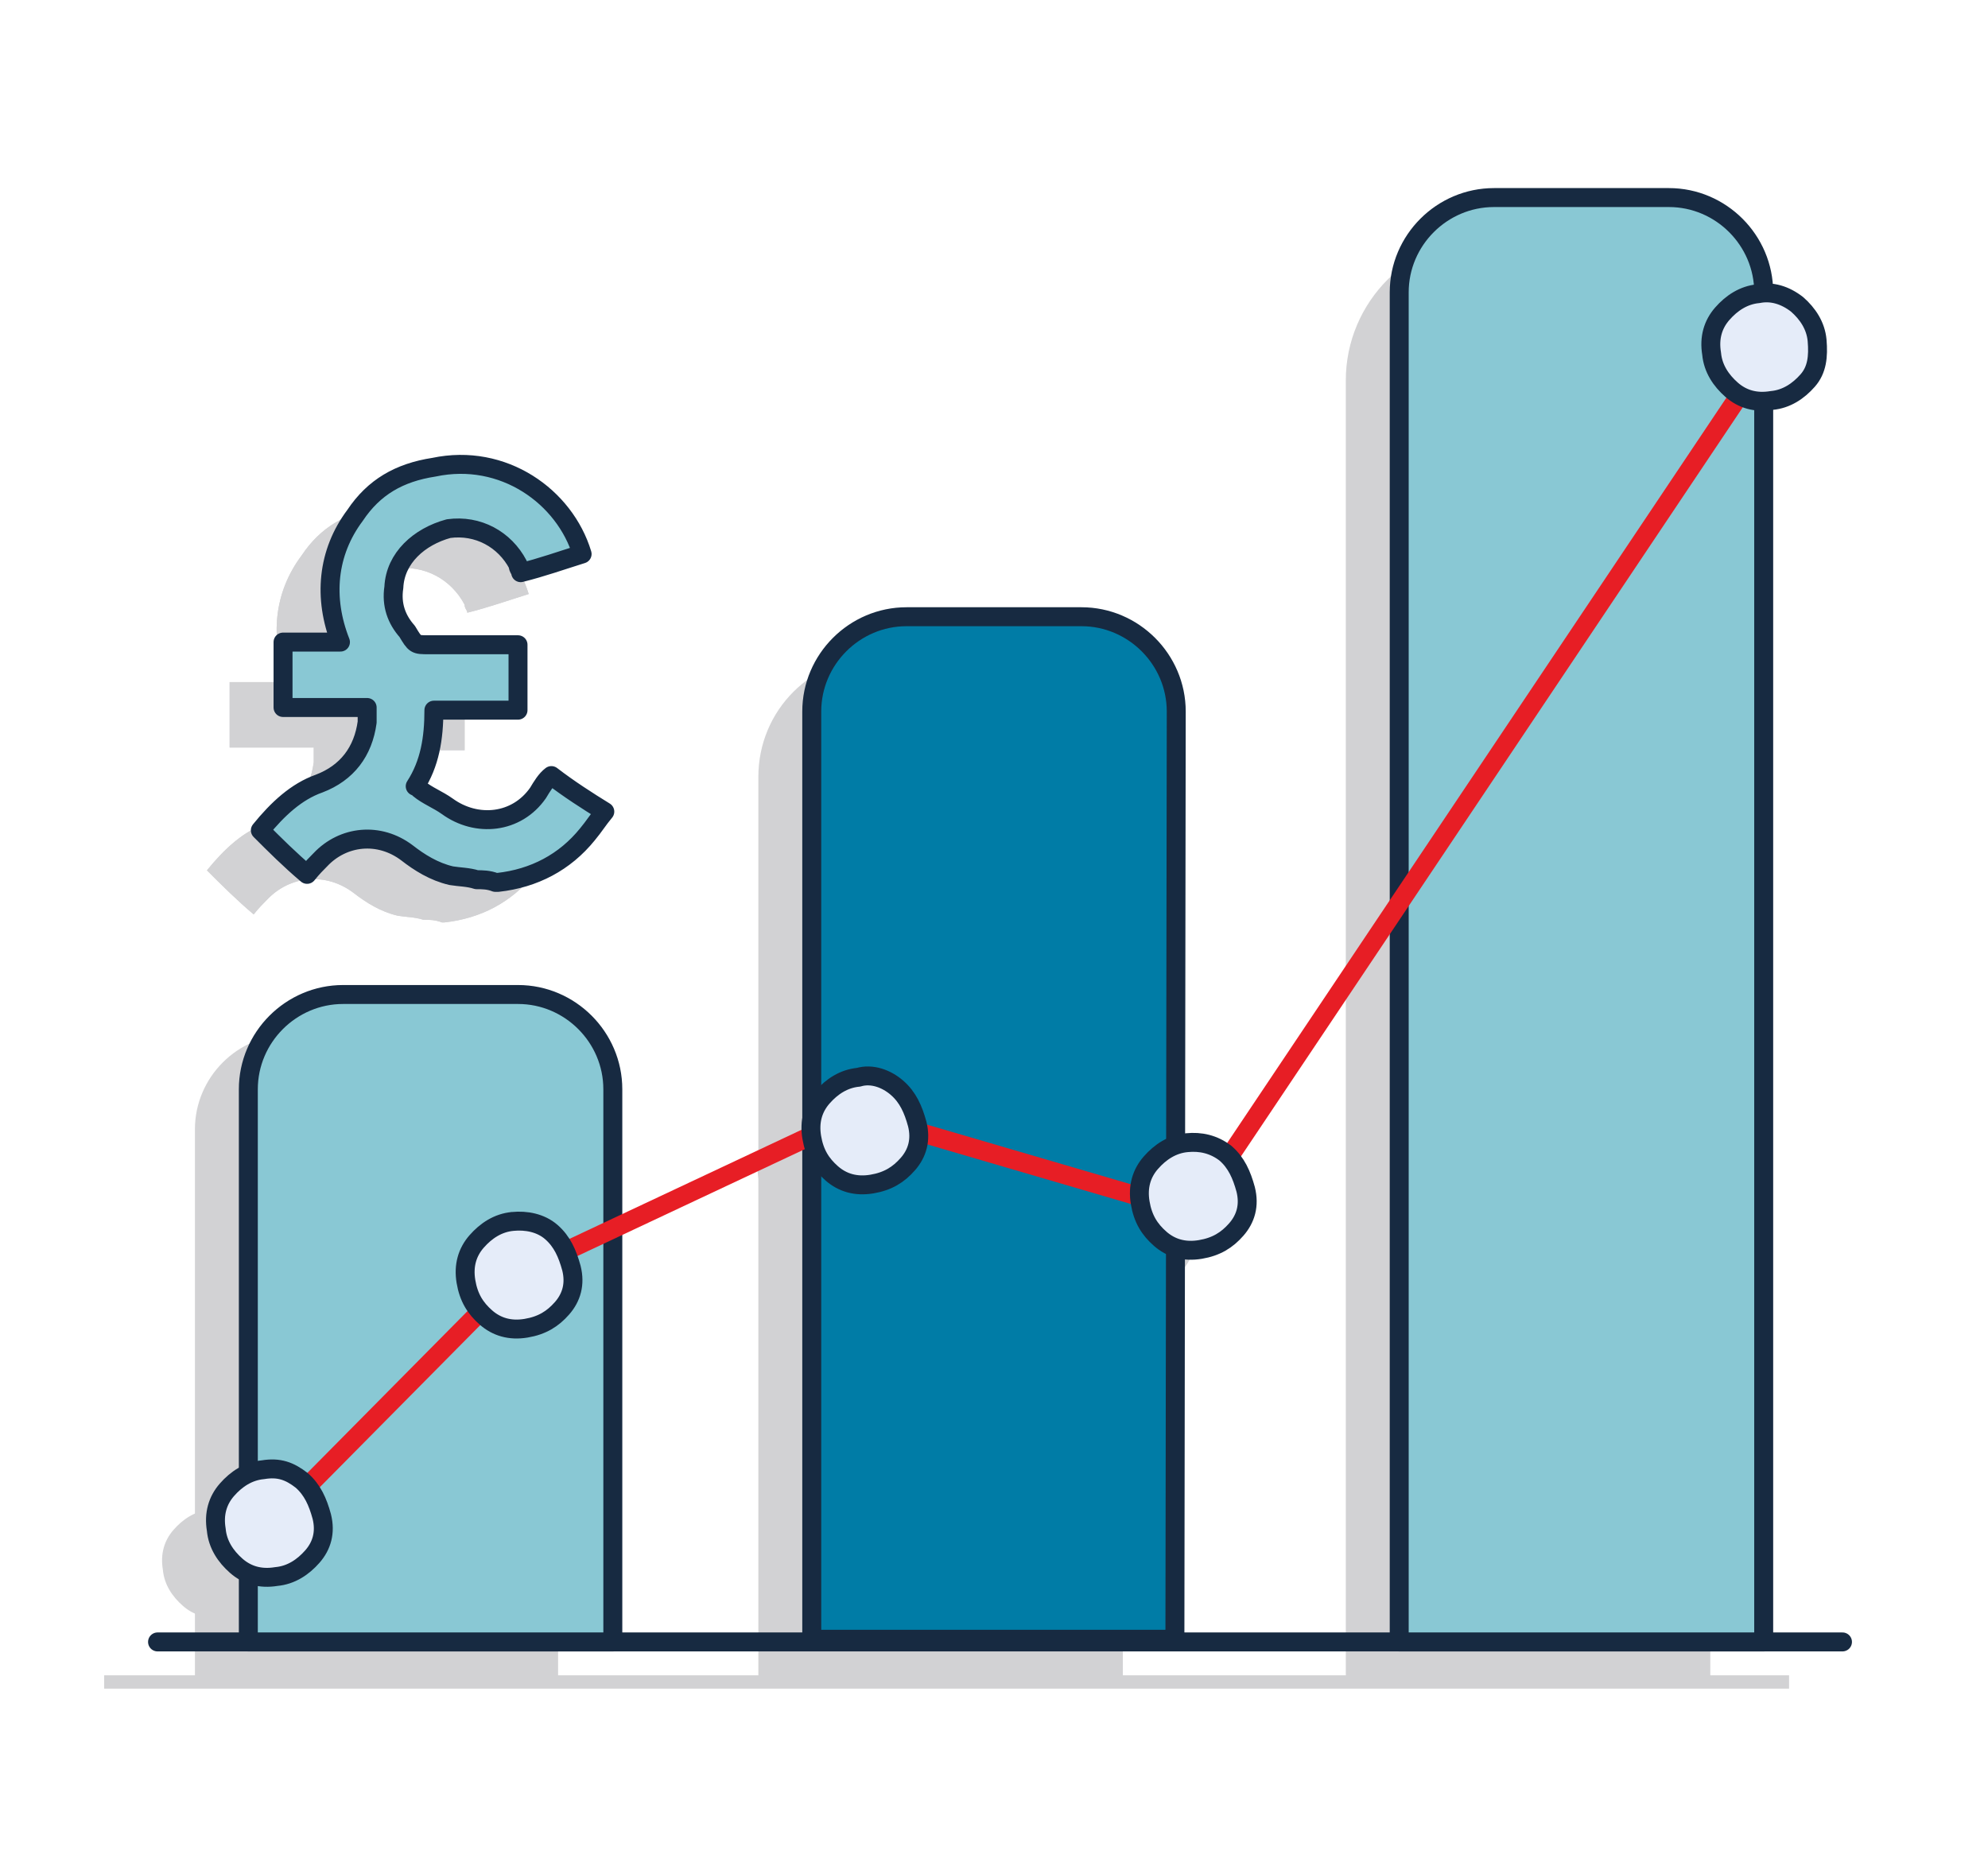
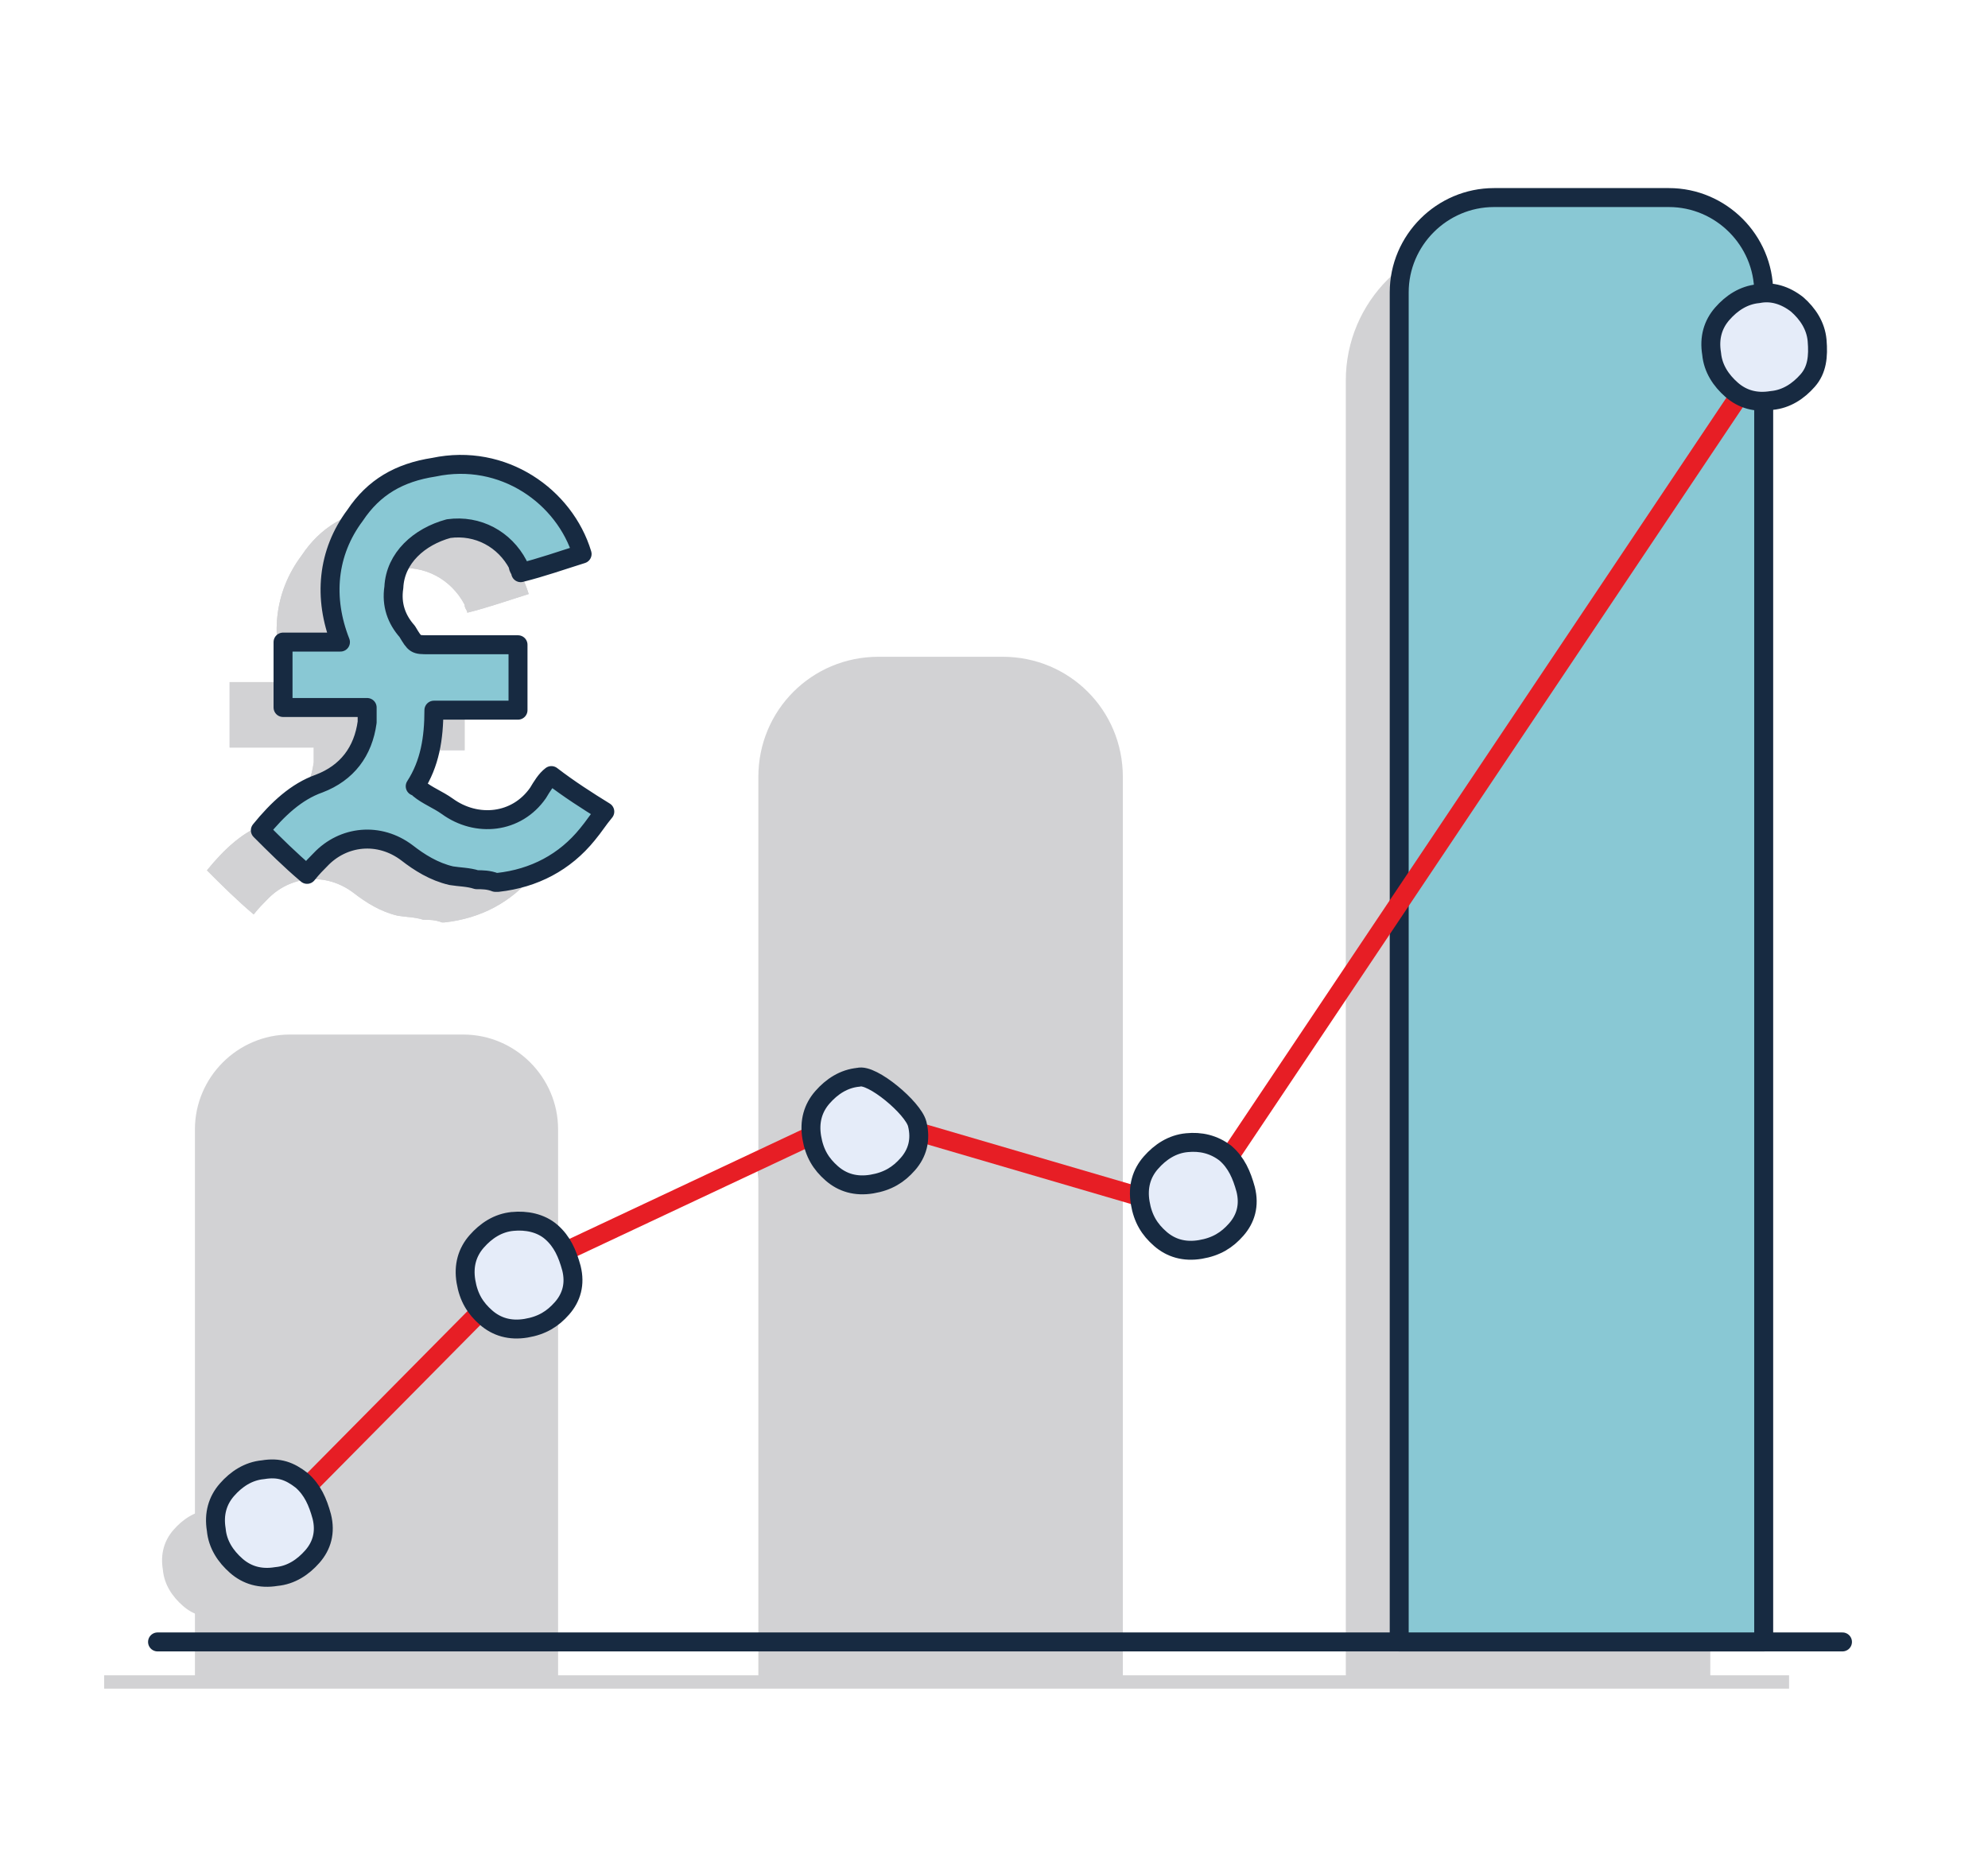
<svg xmlns="http://www.w3.org/2000/svg" version="1.1" id="ICONS" x="0px" y="0px" viewBox="0 0 148.9 140.1" style="enable-background:new 0 0 148.9 140.1;" xml:space="preserve">
  <style type="text/css">
	.st0{fill:none;stroke:#D2D2D4;stroke-miterlimit:10;}
	.st1{fill:#D2D2D4;}
	.st2{fill:none;}
	.st3{fill:none;stroke:#172A41;stroke-width:1.42;stroke-linecap:round;stroke-linejoin:round;}
	.st4{fill:#89C8D4;stroke:#172A41;stroke-width:1.42;stroke-linecap:round;stroke-linejoin:round;}
	.st5{fill:#007CA6;stroke:#172A41;stroke-width:1.42;stroke-linecap:round;stroke-linejoin:round;}
	.st6{fill:none;stroke:#E71E25;stroke-width:1.417;stroke-linecap:round;stroke-linejoin:round;}
	.st7{fill:#E5ECF9;stroke:#172A41;stroke-width:1.417;stroke-linecap:round;stroke-linejoin:round;}
	.st8{fill:#89C8D4;}
</style>
  <g>
    <line class="st0" x1="7.8" y1="126" x2="134" y2="126" />
    <path class="st1" d="M41.9,126H14.6V84.6c0-3.9,3.2-7.1,7.1-7.1h13c3.9,0,7.1,3.2,7.1,7.1V126H41.9z" />
    <path class="st1" d="M84.1,125.8H56.8V58.2c0-5,4-9,9-9h9.3c5,0,9,4,9,9C84.1,58.2,84.1,125.8,84.1,125.8z" />
    <path class="st1" d="M128,126h-27.2V28.5c0-5.9,4.8-10.7,10.7-10.7h5.9c5.9,0,10.7,4.8,10.7,10.7V126H128z" />
    <g>
      <g>
        <line class="st2" x1="15.7" y1="117.7" x2="34.8" y2="98.4" />
        <line class="st2" x1="60.7" y1="86.6" x2="85.3" y2="93.8" />
        <line class="st2" x1="128.7" y1="29" x2="85.3" y2="93.8" />
        <line class="st2" x1="59.9" y1="86.6" x2="34.8" y2="98.4" />
        <path class="st1" d="M15.7,113.1c-1.1,0.1-2,0.7-2.7,1.5s-1,1.8-0.8,3c0.1,1.1,0.7,2,1.5,2.7s1.8,1,3,0.8c1.1-0.1,2-0.7,2.7-1.5     s1-1.8,0.7-3c-0.3-1.1-0.7-2-1.5-2.7C17.7,113.2,16.9,112.9,15.7,113.1L15.7,113.1L15.7,113.1z" />
        <path class="st1" d="M34.4,94.5c-1.1,0.1-2,0.7-2.7,1.5s-1,1.8-0.8,3s0.7,2,1.5,2.7s1.8,1,3,0.8s2-0.7,2.7-1.5s1-1.8,0.7-3     c-0.3-1.1-0.7-2-1.5-2.7S35.4,94.4,34.4,94.5L34.4,94.5C34.3,94.5,34.4,94.5,34.4,94.5z" />
-         <path class="st1" d="M84.9,88.6c-1.1,0.1-2,0.7-2.7,1.5s-1,1.8-0.8,3s0.7,2,1.5,2.7s1.8,1,3,0.8s2-0.7,2.7-1.5s1-1.8,0.7-3     c-0.3-1.1-0.7-2-1.5-2.7C86.9,88.7,85.9,88.5,84.9,88.6L84.9,88.6L84.9,88.6z" />
        <path class="st1" d="M127.7,25c-1.1,0.1-2,0.7-2.7,1.5s-1,1.8-0.8,3c0.1,1.1,0.7,2,1.5,2.7s1.8,1,3,0.8c1.1-0.1,2-0.7,2.7-1.5     s0.8-1.8,0.7-3c-0.1-1.1-0.7-2-1.5-2.7C129.7,25.1,128.7,24.8,127.7,25L127.7,25L127.7,25z" />
      </g>
      <path class="st1" d="M60.3,83.7c-1.1,0.1-2,0.7-2.7,1.5s-1,1.8-0.8,3s0.7,2,1.5,2.7s1.8,1,3,0.8s2-0.7,2.7-1.5    c0.7-0.8,1-1.8,0.7-3c-0.3-1.1-0.7-2-1.5-2.7S61.3,83.4,60.3,83.7L60.3,83.7C60.2,83.7,60.3,83.7,60.3,83.7z" />
    </g>
    <g>
      <g>
        <path class="st1" d="M31.7,68.9c-0.6-0.2-1.3-0.2-1.9-0.3c-1.3-0.3-2.4-1-3.3-1.7c-2.1-1.6-4.8-1.3-6.5,0.5     c-0.3,0.3-0.6,0.6-1,1.1c-1.3-1.1-2.4-2.2-3.5-3.3c1.3-1.6,2.7-2.9,4.4-3.5c2.1-0.8,3.3-2.4,3.6-4.6c0-0.3,0-0.8,0-1.1     c-2.2,0-4.3,0-6.3,0c0-1.6,0-3.2,0-4.9c1.4,0,2.7,0,4.3,0c-1.3-3.3-1-6.7,1.1-9.5c1.4-2.1,3.3-3.2,5.9-3.6     c5.2-1.1,9.8,2.2,11.1,6.5c-1.6,0.5-3,1-4.6,1.4c0-0.2-0.2-0.3-0.2-0.6c-1-1.9-3-3-5.2-2.7c-2.2,0.6-4,2.2-4.1,4.4     c-0.2,1.3,0.2,2.4,1,3.3c0.6,1,0.6,1,1.6,1c2.2,0,4.4,0,6.7,0c0,1.6,0,3.2,0,4.9c-2.1,0-4.3,0-6.3,0c0,2.1-0.3,4-1.4,5.7     c0.2,0,0.2,0,0.3,0.2c0.6,0.5,1.4,0.8,2.1,1.3c2.2,1.6,5.2,1.3,6.8-1c0.3-0.5,0.6-1,1-1.3c1.3,1,2.7,1.9,4,2.7     c-0.5,0.6-0.8,1.1-1.3,1.7c-1.7,2.1-4,3.3-6.7,3.6h-0.2C32.6,68.9,32.1,68.9,31.7,68.9z" />
      </g>
      <g>
        <path class="st1" d="M31.7,68.9c-0.6-0.2-1.3-0.2-1.9-0.3c-1.3-0.3-2.4-1-3.3-1.7c-2.1-1.6-4.8-1.3-6.5,0.5     c-0.3,0.3-0.6,0.6-1,1.1c-1.3-1.1-2.4-2.2-3.5-3.3c1.3-1.6,2.7-2.9,4.4-3.5c2.1-0.8,3.3-2.4,3.6-4.6c0-0.3,0-0.8,0-1.1     c-2.2,0-4.3,0-6.3,0c0-1.6,0-3.2,0-4.9c1.4,0,2.7,0,4.3,0c-1.3-3.3-1-6.7,1.1-9.5c1.4-2.1,3.3-3.2,5.9-3.6     c5.2-1.1,9.8,2.2,11.1,6.5c-1.6,0.5-3,1-4.6,1.4c0-0.2-0.2-0.3-0.2-0.6c-1-1.9-3-3-5.2-2.7c-2.2,0.6-4,2.2-4.1,4.4     c-0.2,1.3,0.2,2.4,1,3.3c0.6,1,0.6,1,1.6,1c2.2,0,4.4,0,6.7,0c0,1.6,0,3.2,0,4.9c-2.1,0-4.3,0-6.3,0c0,2.1-0.3,4-1.4,5.7     c0.2,0,0.2,0,0.3,0.2c0.6,0.5,1.4,0.8,2.1,1.3c2.2,1.6,5.2,1.3,6.8-1c0.3-0.5,0.6-1,1-1.3c1.3,1,2.7,1.9,4,2.7     c-0.5,0.6-0.8,1.1-1.3,1.7c-1.7,2.1-4,3.3-6.7,3.6h-0.2C32.6,68.9,32.1,68.9,31.7,68.9z" />
      </g>
    </g>
  </g>
  <g>
    <line class="st3" x1="11.8" y1="123" x2="138" y2="123" />
-     <path class="st4" d="M45.9,123H18.6V81.6c0-3.9,3.2-7.1,7.1-7.1h13.1c3.9,0,7.1,3.2,7.1,7.1V123H45.9z" />
-     <path class="st5" d="M88,122.8H60.9c-0.1,0-0.1,0-0.1-0.1V53.3c0-3.9,3.2-7.1,7.1-7.1H81c3.9,0,7.1,3.2,7.1,7.1L88,122.8   C88.1,122.8,88.1,122.8,88,122.8z" />
    <path class="st4" d="M132,123h-27.2V21.9c0-3.9,3.2-7.1,7.1-7.1H125c3.9,0,7.1,3.2,7.1,7.1V123H132z" />
    <g>
      <g>
        <line class="st6" x1="19.7" y1="114.7" x2="38.8" y2="95.4" />
        <line class="st6" x1="64.7" y1="83.6" x2="89.3" y2="90.8" />
        <line class="st6" x1="132.7" y1="26" x2="89.3" y2="90.8" />
        <line class="st6" x1="63.9" y1="83.6" x2="38.8" y2="95.4" />
        <path class="st7" d="M19.7,110.1c-1.1,0.1-2,0.7-2.7,1.5s-1,1.8-0.8,3c0.1,1.1,0.7,2,1.5,2.7s1.8,1,3,0.8c1.1-0.1,2-0.7,2.7-1.5     s1-1.8,0.7-3c-0.3-1.1-0.7-2-1.5-2.7C21.7,110.2,20.9,109.9,19.7,110.1L19.7,110.1L19.7,110.1z" />
        <path class="st7" d="M38.4,91.5c-1.1,0.1-2,0.7-2.7,1.5s-1,1.8-0.8,3s0.7,2,1.5,2.7s1.8,1,3,0.8s2-0.7,2.7-1.5s1-1.8,0.7-3     c-0.3-1.1-0.7-2-1.5-2.7S39.4,91.4,38.4,91.5L38.4,91.5C38.3,91.5,38.4,91.5,38.4,91.5z" />
        <path class="st7" d="M88.9,85.6c-1.1,0.1-2,0.7-2.7,1.5s-1,1.8-0.8,3s0.7,2,1.5,2.7s1.8,1,3,0.8s2-0.7,2.7-1.5s1-1.8,0.7-3     c-0.3-1.1-0.7-2-1.5-2.7C90.9,85.7,89.9,85.5,88.9,85.6L88.9,85.6L88.9,85.6z" />
        <path class="st7" d="M131.7,22c-1.1,0.1-2,0.7-2.7,1.5s-1,1.8-0.8,3c0.1,1.1,0.7,2,1.5,2.7s1.8,1,3,0.8c1.1-0.1,2-0.7,2.7-1.5     s0.8-1.8,0.7-3c-0.1-1.1-0.7-2-1.5-2.7C133.7,22.1,132.7,21.8,131.7,22L131.7,22L131.7,22z" />
      </g>
-       <path class="st7" d="M64.3,80.7c-1.1,0.1-2,0.7-2.7,1.5s-1,1.8-0.8,3s0.7,2,1.5,2.7s1.8,1,3,0.8s2-0.7,2.7-1.5s1-1.8,0.7-3    c-0.3-1.1-0.7-2-1.5-2.7S65.3,80.4,64.3,80.7L64.3,80.7C64.2,80.7,64.3,80.7,64.3,80.7z" />
+       <path class="st7" d="M64.3,80.7c-1.1,0.1-2,0.7-2.7,1.5s-1,1.8-0.8,3s0.7,2,1.5,2.7s1.8,1,3,0.8s2-0.7,2.7-1.5s1-1.8,0.7-3    S65.3,80.4,64.3,80.7L64.3,80.7C64.2,80.7,64.3,80.7,64.3,80.7z" />
    </g>
    <g>
      <g>
        <path class="st8" d="M35.7,65.9c-0.6-0.2-1.3-0.2-1.9-0.3c-1.3-0.3-2.4-1-3.3-1.7c-2.1-1.6-4.8-1.3-6.5,0.5     c-0.3,0.3-0.6,0.6-1,1.1c-1.3-1.1-2.4-2.2-3.5-3.3c1.3-1.6,2.7-2.9,4.4-3.5c2.1-0.8,3.3-2.4,3.6-4.6c0-0.3,0-0.8,0-1.1     c-2.2,0-4.3,0-6.3,0c0-1.6,0-3.2,0-4.9c1.4,0,2.7,0,4.3,0c-1.3-3.3-1-6.7,1.1-9.5c1.4-2.1,3.3-3.2,5.9-3.6     c5.2-1.1,9.8,2.2,11.1,6.5c-1.6,0.5-3,1-4.6,1.4c0-0.2-0.2-0.3-0.2-0.6c-1-1.9-3-3-5.2-2.7c-2.2,0.6-4,2.2-4.1,4.4     c-0.2,1.3,0.2,2.4,1,3.3c0.6,1,0.6,1,1.6,1c2.2,0,4.4,0,6.7,0c0,1.6,0,3.2,0,4.9c-2.1,0-4.3,0-6.3,0c0,2.1-0.3,4-1.4,5.7     c0.2,0,0.2,0,0.3,0.2c0.6,0.5,1.4,0.8,2.1,1.3c2.2,1.6,5.2,1.3,6.8-1c0.3-0.5,0.6-1,1-1.3c1.3,1,2.7,1.9,4,2.7     c-0.5,0.6-0.8,1.1-1.3,1.7c-1.7,2.1-4,3.3-6.7,3.6h-0.2C36.6,65.9,36.1,65.9,35.7,65.9z" />
      </g>
      <g>
        <path class="st3" d="M35.7,65.9c-0.6-0.2-1.3-0.2-1.9-0.3c-1.3-0.3-2.4-1-3.3-1.7c-2.1-1.6-4.8-1.3-6.5,0.5     c-0.3,0.3-0.6,0.6-1,1.1c-1.3-1.1-2.4-2.2-3.5-3.3c1.3-1.6,2.7-2.9,4.4-3.5c2.1-0.8,3.3-2.4,3.6-4.6c0-0.3,0-0.8,0-1.1     c-2.2,0-4.3,0-6.3,0c0-1.6,0-3.2,0-4.9c1.4,0,2.7,0,4.3,0c-1.3-3.3-1-6.7,1.1-9.5c1.4-2.1,3.3-3.2,5.9-3.6     c5.2-1.1,9.8,2.2,11.1,6.5c-1.6,0.5-3,1-4.6,1.4c0-0.2-0.2-0.3-0.2-0.6c-1-1.9-3-3-5.2-2.7c-2.2,0.6-4,2.2-4.1,4.4     c-0.2,1.3,0.2,2.4,1,3.3c0.6,1,0.6,1,1.6,1c2.2,0,4.4,0,6.7,0c0,1.6,0,3.2,0,4.9c-2.1,0-4.3,0-6.3,0c0,2.1-0.3,4-1.4,5.7     c0.2,0,0.2,0,0.3,0.2c0.6,0.5,1.4,0.8,2.1,1.3c2.2,1.6,5.2,1.3,6.8-1c0.3-0.5,0.6-1,1-1.3c1.3,1,2.7,1.9,4,2.7     c-0.5,0.6-0.8,1.1-1.3,1.7c-1.7,2.1-4,3.3-6.7,3.6h-0.2C36.6,65.9,36.1,65.9,35.7,65.9z" />
      </g>
    </g>
  </g>
</svg>